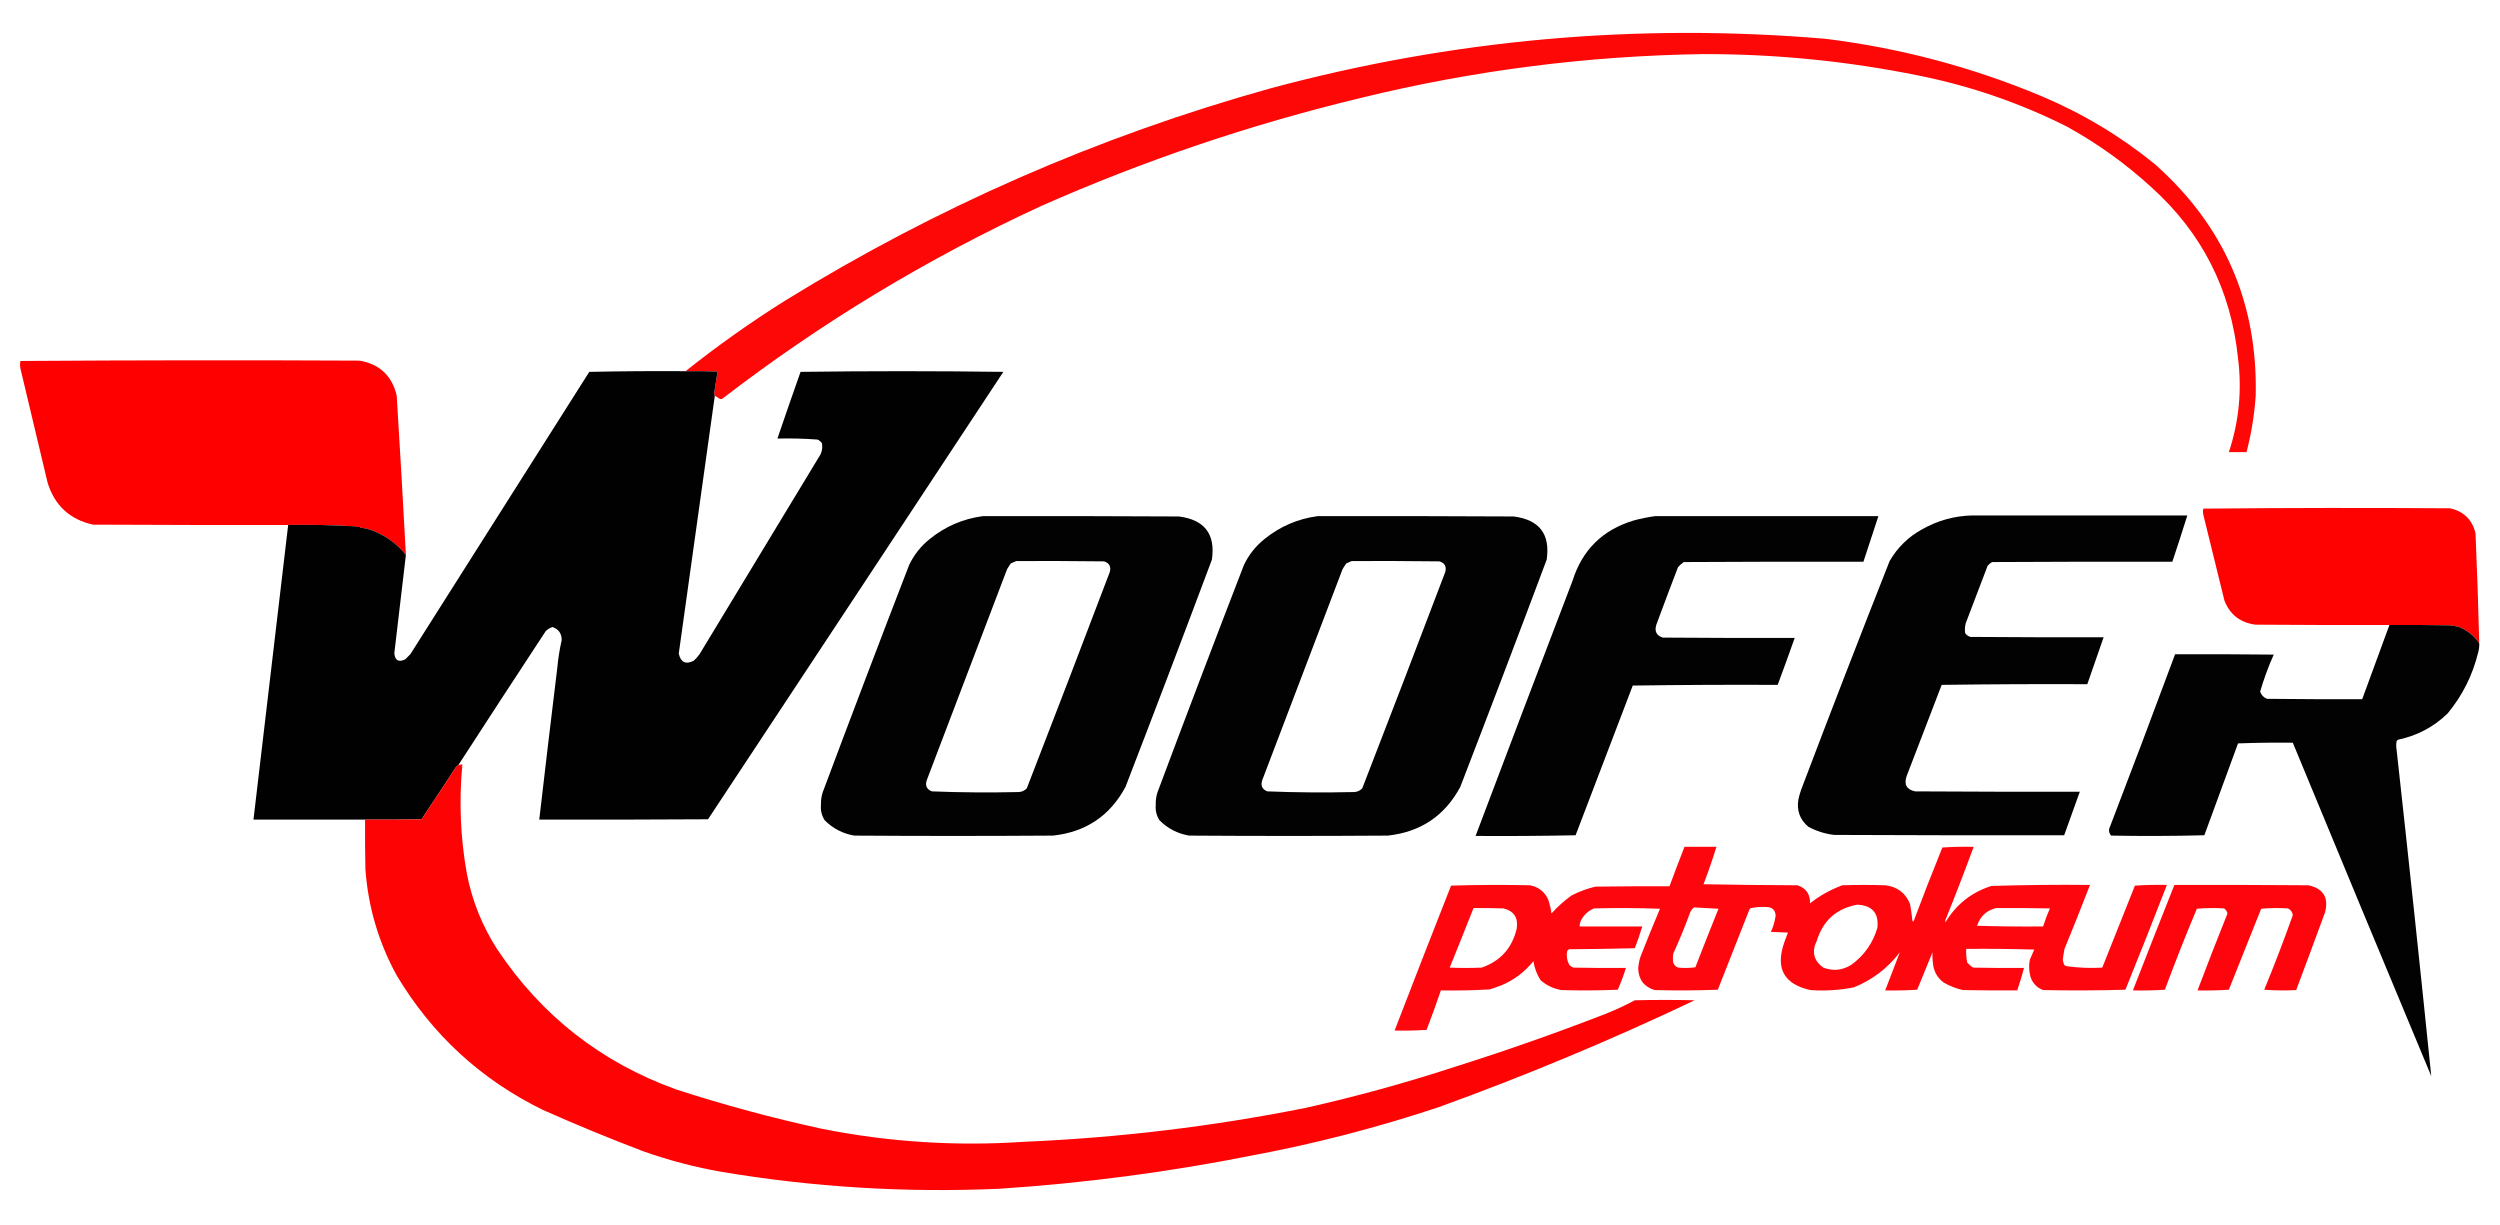
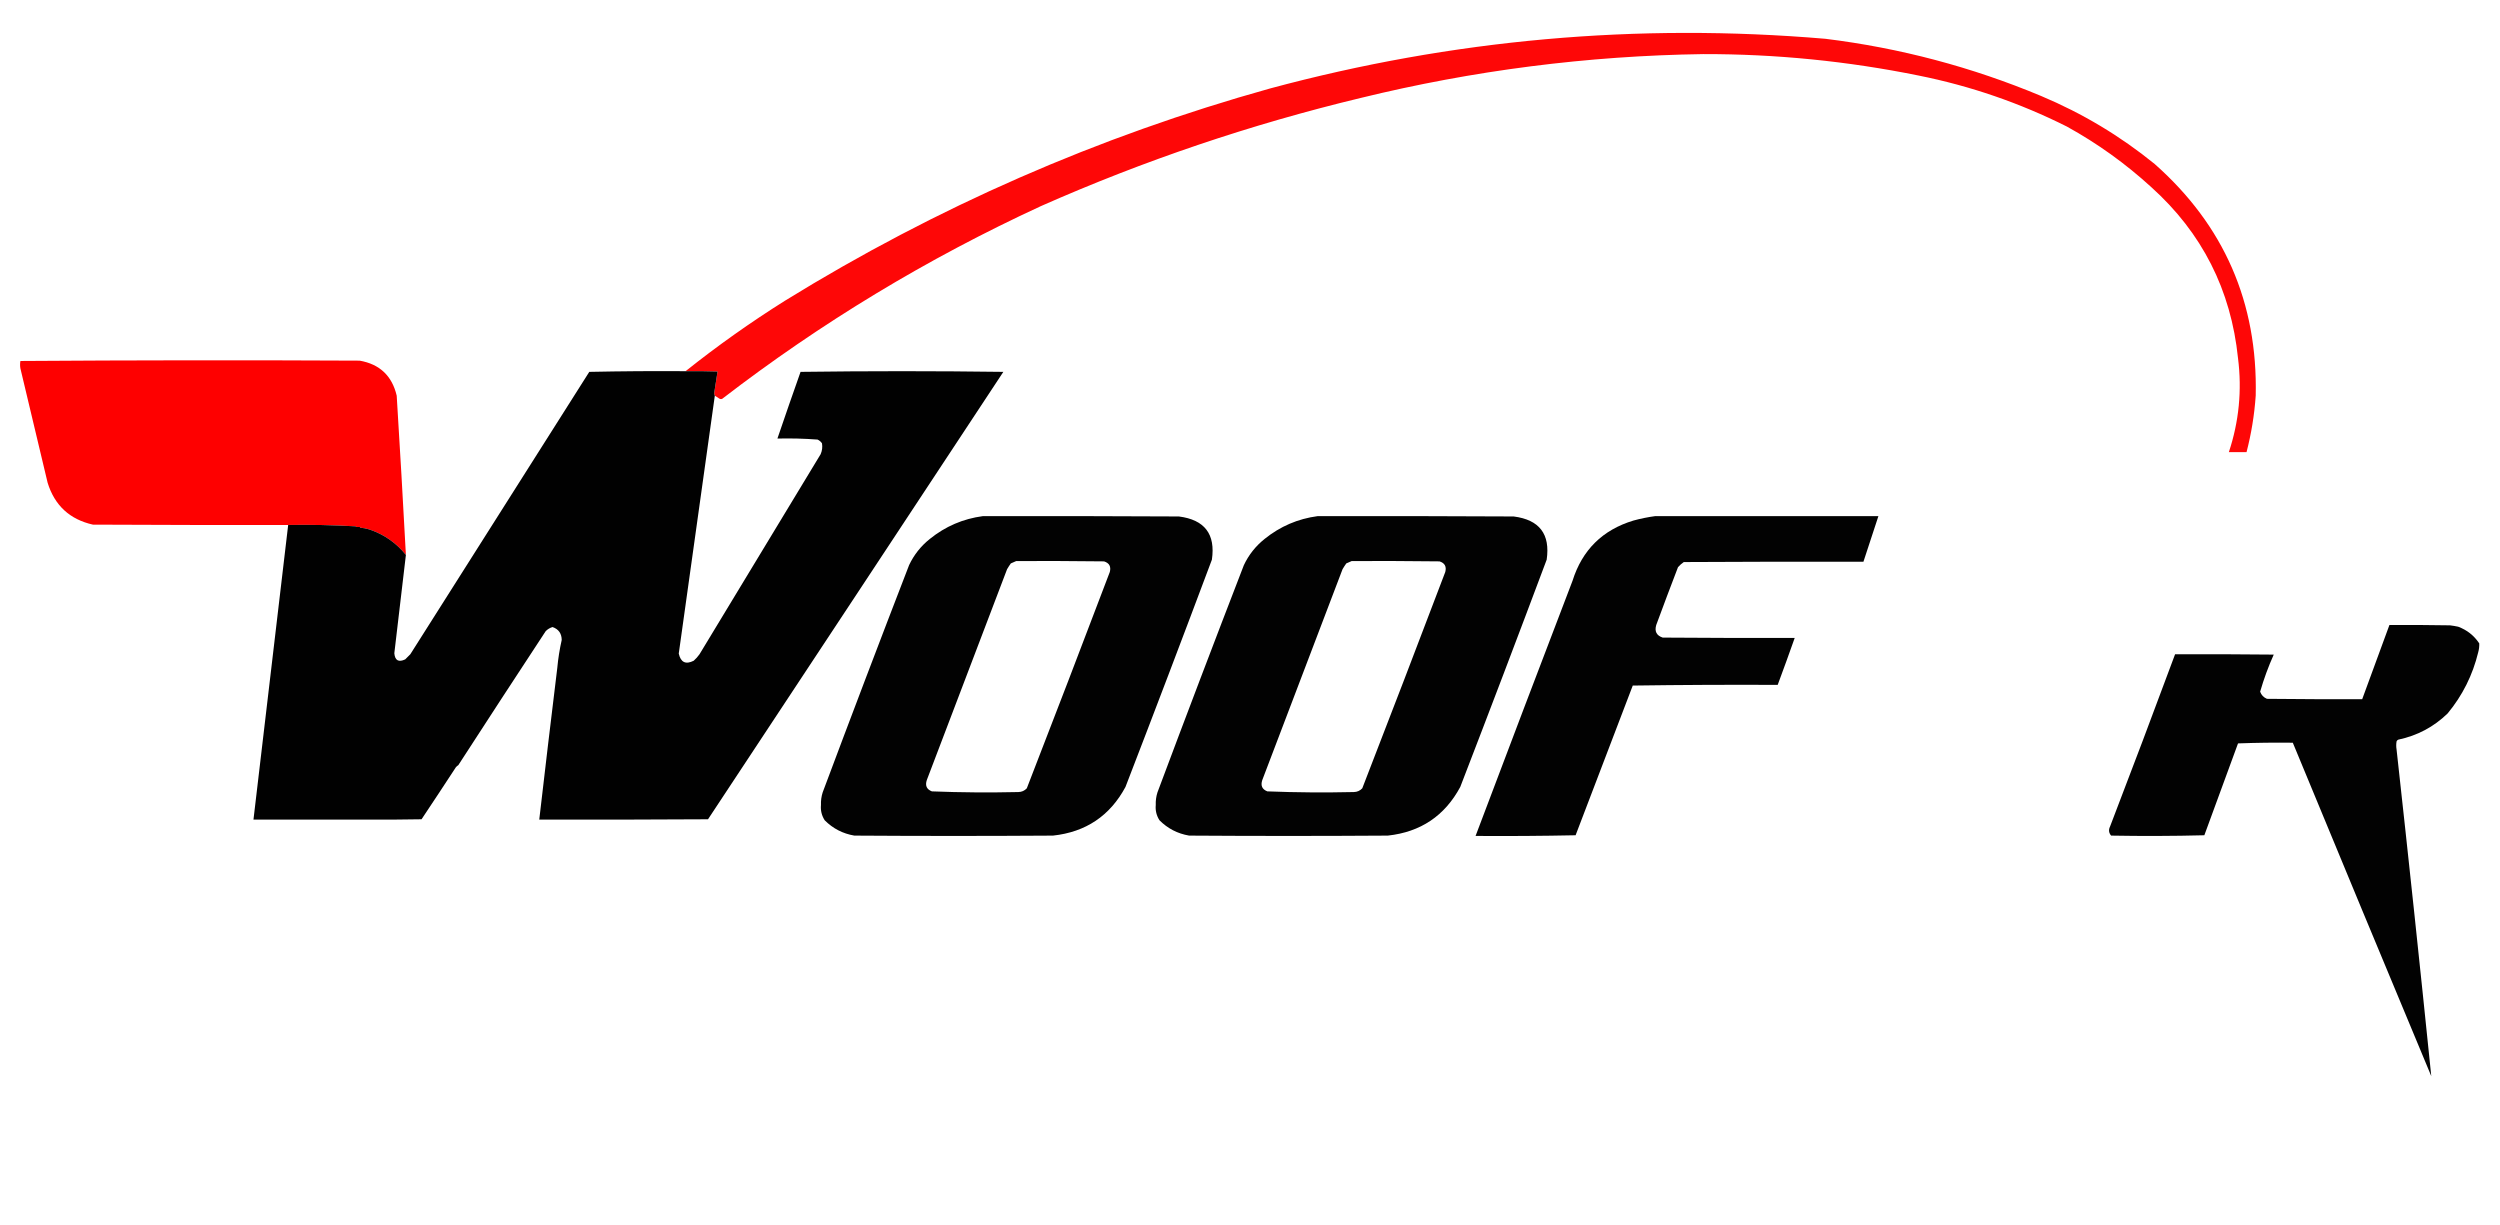
<svg xmlns="http://www.w3.org/2000/svg" version="1.1" width="3674px" height="1800px" style="shape-rendering:geometricPrecision; text-rendering:geometricPrecision; image-rendering:optimizeQuality; fill-rule:evenodd; clip-rule:evenodd">
  <g>
    <path style="opacity:0.971" fill="#fe0000" d="M 1050.5,581.5 C 1049.98,580.423 1049.65,579.256 1049.5,578C 1051.08,567.272 1052.75,556.605 1054.5,546C 1038.84,545.5 1023.17,545.333 1007.5,545.5C 1054.17,508.319 1102.83,473.819 1153.5,442C 1376.08,304.565 1613.75,200.565 1866.5,130C 2134.27,57.869 2406.27,33.536 2682.5,57C 2792.08,70.478 2897.75,98.478 2999.5,141C 3060.2,166.494 3115.87,199.827 3166.5,241C 3268.54,331.281 3318.04,444.781 3315,581.5C 3313.06,609.6 3308.56,637.267 3301.5,664.5C 3292.83,664.5 3284.17,664.5 3275.5,664.5C 3290.43,619.591 3294.93,573.591 3289,526.5C 3278.68,426.029 3236.18,342.195 3161.5,275C 3123.69,240.429 3082.36,210.763 3037.5,186C 2968.26,151.251 2895.59,126.251 2819.5,111C 2715.07,89.809 2609.57,79.309 2503,79.5C 2332.75,82.01 2164.92,103.51 1999.5,144C 1837.91,182.862 1681.25,235.862 1529.5,303C 1362.29,380.205 1206.29,474.538 1061.5,586C 1060.17,586.667 1058.83,586.667 1057.5,586C 1055.14,584.489 1052.81,582.989 1050.5,581.5 Z" />
  </g>
  <g>
    <path style="opacity:0.997" fill="#fe0000" d="M 596.5,815.5 C 582.204,797.71 564.204,785.21 542.5,778C 538.246,776.686 533.913,775.853 529.5,775.5C 529.5,774.833 529.167,774.5 528.5,774.5C 526.833,774.5 525.167,774.5 523.5,774.5C 523.5,773.833 523.167,773.5 522.5,773.5C 489.543,771.629 456.543,770.962 423.5,771.5C 327.833,771.667 232.166,771.5 136.5,771C 102.469,763.302 80.303,742.802 70,709.5C 56.667,653.5 43.333,597.5 30,541.5C 29.333,537.833 29.333,534.167 30,530.5C 196.097,529.334 362.264,529.168 528.5,530C 557.993,535.159 576.159,552.326 583,581.5C 587.832,659.486 592.332,737.486 596.5,815.5 Z" />
  </g>
  <g>
    <path style="opacity:0.995" fill="#000000" d="M 1007.5,545.5 C 1023.17,545.333 1038.84,545.5 1054.5,546C 1052.75,556.605 1051.08,567.272 1049.5,578C 1049.65,579.256 1049.98,580.423 1050.5,581.5C 1032.76,707.682 1015.09,834.015 997.5,960.5C 1000.41,973.457 1007.75,976.957 1019.5,971C 1022.7,968.131 1025.54,964.965 1028,961.5C 1087.33,863.5 1146.67,765.5 1206,667.5C 1208.25,662.363 1208.91,657.03 1208,651.5C 1206.38,649.094 1204.21,647.261 1201.5,646C 1181.9,644.537 1162.23,644.037 1142.5,644.5C 1153.62,611.793 1164.96,579.127 1176.5,546.5C 1275.83,545.167 1375.17,545.167 1474.5,546.5C 1329.96,765.752 1185.29,984.919 1040.5,1204C 957.834,1204.5 875.167,1204.67 792.5,1204.5C 801.086,1130.15 809.919,1055.81 819,981.5C 820.27,967.665 822.437,953.998 825.5,940.5C 825.376,930.9 820.876,924.566 812,921.5C 808.173,922.657 804.84,924.657 802,927.5C 758.918,993.067 716.084,1058.73 673.5,1124.5C 672.206,1125.29 671.039,1126.29 670,1127.5C 653.291,1153.09 636.458,1178.59 619.5,1204C 591.835,1204.5 564.169,1204.67 536.5,1204.5C 481.833,1204.5 427.167,1204.5 372.5,1204.5C 389.427,1060.16 406.427,915.826 423.5,771.5C 456.543,770.962 489.543,771.629 522.5,773.5C 523.167,773.5 523.5,773.833 523.5,774.5C 525.167,774.5 526.833,774.5 528.5,774.5C 529.167,774.5 529.5,774.833 529.5,775.5C 533.913,775.853 538.246,776.686 542.5,778C 564.204,785.21 582.204,797.71 596.5,815.5C 590.798,863.654 585.131,911.821 579.5,960C 580.451,970.657 585.784,973.657 595.5,969C 598,966.5 600.5,964 603,961.5C 690.667,823.167 778.333,684.833 866,546.5C 913.095,545.503 960.261,545.17 1007.5,545.5 Z" />
  </g>
  <g>
-     <path style="opacity:0.996" fill="#fe0000" d="M 3643.5,945.5 C 3635.83,933.994 3625.5,925.827 3612.5,921C 3608.53,920.147 3604.53,919.481 3600.5,919C 3570.84,918.5 3541.17,918.333 3511.5,918.5C 3445.83,918.667 3380.17,918.5 3314.5,918C 3292.23,915.038 3277.06,903.205 3269,882.5C 3258.67,840.5 3248.33,798.5 3238,756.5C 3237.33,753.5 3237.33,750.5 3238,747.5C 3358.76,746.335 3479.6,746.168 3600.5,747C 3620.55,751.388 3633.05,763.554 3638,783.5C 3640.35,837.484 3642.18,891.484 3643.5,945.5 Z" />
-   </g>
+     </g>
  <g>
-     <path style="opacity:0.99" fill="#000000" d="M 2898.5,757.5 C 3003.83,757.5 3109.17,757.5 3214.5,757.5C 3207.37,780.222 3200.04,802.889 3192.5,825.5C 3104.17,825.333 3015.83,825.5 2927.5,826C 2925.04,827.458 2922.87,829.291 2921,831.5C 2910.33,859.5 2899.67,887.5 2889,915.5C 2887.58,920.428 2887.25,925.428 2888,930.5C 2889.94,933.106 2892.44,934.939 2895.5,936C 2960.83,936.5 3026.17,936.667 3091.5,936.5C 3083.5,959.5 3075.5,982.5 3067.5,1005.5C 2996.16,1005.17 2924.83,1005.5 2853.5,1006.5C 2836.24,1051.13 2819.07,1095.79 2802,1140.5C 2797.77,1152.89 2801.94,1160.39 2814.5,1163C 2895.17,1163.5 2975.83,1163.67 3056.5,1163.5C 3048.83,1184.83 3041.17,1206.17 3033.5,1227.5C 2920.83,1227.67 2808.17,1227.5 2695.5,1227C 2682.06,1225.41 2669.39,1221.41 2657.5,1215C 2644.95,1204.36 2640.12,1190.86 2643,1174.5C 2644.02,1169.74 2645.36,1165.08 2647,1160.5C 2689.55,1048.19 2732.88,936.186 2777,824.5C 2788.55,804.616 2804.38,789.116 2824.5,778C 2847.58,764.912 2872.24,758.078 2898.5,757.5 Z" />
-   </g>
+     </g>
  <g>
    <path style="opacity:0.992" fill="#000000" d="M 1444.5,758.5 C 1540.5,758.333 1636.5,758.5 1732.5,759C 1770.33,763.807 1786.49,784.974 1781,822.5C 1739.22,934.054 1696.89,1045.39 1654,1156.5C 1631.18,1198.95 1595.68,1222.78 1547.5,1228C 1450.17,1228.67 1352.83,1228.67 1255.5,1228C 1238.54,1225.1 1224.04,1217.6 1212,1205.5C 1207.58,1198.64 1205.74,1191.14 1206.5,1183C 1206.26,1176.68 1207.09,1170.52 1209,1164.5C 1250.74,1052.93 1293.08,941.599 1336,830.5C 1343.18,815.314 1353.35,802.48 1366.5,792C 1389.36,773.547 1415.36,762.38 1444.5,758.5 Z M 1493.5,824.5 C 1536.5,824.333 1579.5,824.5 1622.5,825C 1630.2,827.4 1633.03,832.567 1631,840.5C 1590.72,946.69 1550.05,1052.69 1509,1158.5C 1505.63,1162.1 1501.46,1163.93 1496.5,1164C 1454.11,1164.98 1411.77,1164.65 1369.5,1163C 1361.85,1160.05 1359.35,1154.55 1362,1146.5C 1401.33,1043.17 1440.67,939.833 1480,836.5C 1481.71,833.582 1483.54,830.748 1485.5,828C 1488.31,826.907 1490.98,825.74 1493.5,824.5 Z" />
  </g>
  <g>
    <path style="opacity:0.992" fill="#000000" d="M 1936.5,758.5 C 2032.5,758.333 2128.5,758.5 2224.5,759C 2262.33,763.807 2278.49,784.974 2273,822.5C 2231.22,934.054 2188.89,1045.39 2146,1156.5C 2123.18,1198.95 2087.68,1222.78 2039.5,1228C 1942.17,1228.67 1844.83,1228.67 1747.5,1228C 1730.54,1225.1 1716.04,1217.6 1704,1205.5C 1699.58,1198.64 1697.74,1191.14 1698.5,1183C 1698.26,1176.68 1699.09,1170.52 1701,1164.5C 1742.74,1052.93 1785.08,941.599 1828,830.5C 1835.18,815.314 1845.35,802.48 1858.5,792C 1881.36,773.547 1907.36,762.38 1936.5,758.5 Z M 1986.5,824.5 C 2029.5,824.333 2072.5,824.5 2115.5,825C 2123.2,827.4 2126.03,832.567 2124,840.5C 2083.72,946.69 2043.05,1052.69 2002,1158.5C 1998.63,1162.1 1994.46,1163.93 1989.5,1164C 1947.11,1164.98 1904.77,1164.65 1862.5,1163C 1854.85,1160.05 1852.35,1154.55 1855,1146.5C 1894.33,1043.17 1933.67,939.833 1973,836.5C 1974.71,833.582 1976.54,830.748 1978.5,828C 1981.31,826.907 1983.98,825.74 1986.5,824.5 Z" />
  </g>
  <g>
    <path style="opacity:0.989" fill="#000000" d="M 2432.5,758.5 C 2541.83,758.5 2651.17,758.5 2760.5,758.5C 2753.17,780.833 2745.83,803.167 2738.5,825.5C 2650.5,825.333 2562.5,825.5 2474.5,826C 2471.37,828.128 2468.54,830.628 2466,833.5C 2455.14,861.756 2444.47,890.089 2434,918.5C 2431.25,927.843 2434.42,934.009 2443.5,937C 2508.17,937.5 2572.83,937.667 2637.5,937.5C 2629.36,960.576 2621.03,983.576 2612.5,1006.5C 2541.5,1006.17 2470.5,1006.5 2399.5,1007.5C 2371.5,1080.83 2343.5,1154.17 2315.5,1227.5C 2266.5,1228.5 2217.5,1228.83 2168.5,1228.5C 2215.7,1103.42 2263.2,978.419 2311,853.5C 2325.24,808.263 2355.07,778.763 2400.5,765C 2411.16,762.101 2421.83,759.934 2432.5,758.5 Z" />
  </g>
  <g>
    <path style="opacity:0.99" fill="#000000" d="M 3511.5,918.5 C 3541.17,918.333 3570.84,918.5 3600.5,919C 3604.53,919.481 3608.53,920.147 3612.5,921C 3625.5,925.827 3635.83,933.994 3643.5,945.5C 3643.69,949.915 3643.19,954.249 3642,958.5C 3633.86,992.116 3618.86,1022.12 3597,1048.5C 3576.65,1068.26 3552.49,1081.09 3524.5,1087C 3523.33,1087.5 3522.5,1088.33 3522,1089.5C 3521.33,1093.5 3521.33,1097.5 3522,1101.5C 3539.66,1261.46 3556.66,1421.46 3573,1581.5C 3504.86,1418.25 3437.03,1254.92 3369.5,1091.5C 3342.59,1091.17 3315.76,1091.51 3289,1092.5C 3272.4,1137.46 3255.9,1182.46 3239.5,1227.5C 3193.84,1228.67 3148.17,1228.83 3102.5,1228C 3099.02,1223.97 3098.52,1219.47 3101,1214.5C 3133.33,1130.33 3165.17,1045.99 3196.5,961.5C 3244.83,961.333 3293.17,961.5 3341.5,962C 3333.54,979.707 3326.88,997.874 3321.5,1016.5C 3323.28,1021.44 3326.61,1024.94 3331.5,1027C 3378.17,1027.5 3424.83,1027.67 3471.5,1027.5C 3484.83,991.178 3498.16,954.845 3511.5,918.5 Z" />
  </g>
  <g>
-     <path style="opacity:0.986" fill="#fe0000" d="M 536.5,1204.5 C 564.169,1204.67 591.835,1204.5 619.5,1204C 636.458,1178.59 653.291,1153.09 670,1127.5C 671.039,1126.29 672.206,1125.29 673.5,1124.5C 675.379,1123.66 677.379,1123.33 679.5,1123.5C 674.419,1177.13 676.585,1230.46 686,1283.5C 693.767,1323.81 708.767,1361.15 731,1395.5C 795.844,1492.65 883.344,1561.15 993.5,1601C 1064.19,1623.92 1135.85,1643.26 1208.5,1659C 1306.32,1678.4 1404.98,1684.73 1504.5,1678C 1644.14,1672.09 1782.48,1655.42 1919.5,1628C 1993.12,1611.43 2065.78,1591.43 2137.5,1568C 2212.39,1544.37 2286.39,1518.37 2359.5,1490C 2374.22,1484.14 2388.56,1477.47 2402.5,1470C 2431.83,1469.33 2461.17,1469.33 2490.5,1470C 2367.72,1528.39 2242.39,1580.72 2114.5,1627C 2024.81,1656.92 1933.48,1680.59 1840.5,1698C 1717.57,1722.47 1593.57,1738.8 1468.5,1747C 1331.27,1753.08 1194.94,1744.74 1059.5,1722C 1020.66,1715.12 982.659,1705.12 945.5,1692C 895.602,1673.03 846.268,1652.7 797.5,1631C 706.492,1586.32 634.992,1520.49 583,1433.5C 556.359,1384.9 541.026,1332.9 537,1277.5C 536.5,1253.17 536.333,1228.84 536.5,1204.5 Z" />
-   </g>
+     </g>
  <g>
-     <path style="opacity:0.975" fill="#fe0009" d="M 2475.5,1244.5 C 2491.17,1244.5 2506.83,1244.5 2522.5,1244.5C 2516.77,1263.02 2510.44,1281.36 2503.5,1299.5C 2549.5,1300.33 2595.5,1300.83 2641.5,1301C 2654.17,1305.13 2660.33,1313.97 2660,1327.5C 2674.4,1316.22 2690.23,1307.38 2707.5,1301C 2728.5,1300.33 2749.5,1300.33 2770.5,1301C 2788.17,1303.01 2800.33,1312.18 2807,1328.5C 2808.55,1336.78 2809.71,1345.11 2810.5,1353.5C 2811.09,1353.71 2811.59,1354.04 2812,1354.5C 2825.66,1318.01 2839.83,1281.68 2854.5,1245.5C 2869.82,1244.5 2885.15,1244.17 2900.5,1244.5C 2887.57,1279.69 2874.07,1314.69 2860,1349.5C 2859.01,1351.45 2858.68,1353.45 2859,1355.5C 2874.67,1329.22 2897.17,1311.39 2926.5,1302C 2974.79,1300.52 3023.12,1300.02 3071.5,1300.5C 3059.3,1331.92 3046.8,1363.25 3034,1394.5C 3032.98,1399.64 3032.15,1404.8 3031.5,1410C 3031.73,1413.01 3032.56,1415.85 3034,1418.5C 3035.07,1419.19 3036.23,1419.69 3037.5,1420C 3054.76,1422.34 3072.09,1423.01 3089.5,1422C 3105.58,1381.92 3121.58,1341.76 3137.5,1301.5C 3153.15,1300.5 3168.82,1300.17 3184.5,1300.5C 3164.57,1351.96 3144.23,1403.29 3123.5,1454.5C 3083.17,1455.67 3042.84,1455.83 3002.5,1455C 2993.21,1451.37 2987.04,1444.87 2984,1435.5C 2981.75,1427.2 2981.42,1418.87 2983,1410.5C 2985.17,1405.5 2987.33,1400.5 2989.5,1395.5C 2956.17,1394.5 2922.84,1394.17 2889.5,1394.5C 2889.23,1401.23 2889.73,1407.9 2891,1414.5C 2893.49,1417.31 2896.32,1419.81 2899.5,1422C 2924.5,1422.5 2949.5,1422.67 2974.5,1422.5C 2971.57,1433.62 2968.24,1444.62 2964.5,1455.5C 2937.83,1455.67 2911.16,1455.5 2884.5,1455C 2874.62,1452.71 2865.29,1449.04 2856.5,1444C 2847.92,1437.68 2842.75,1429.18 2841,1418.5C 2840.05,1412.1 2839.72,1405.76 2840,1399.5C 2832.5,1417.83 2825,1436.17 2817.5,1454.5C 2801.85,1455.5 2786.18,1455.83 2770.5,1455.5C 2777.79,1436.78 2784.96,1418.12 2792,1399.5C 2774.25,1422.8 2751.75,1439.97 2724.5,1451C 2703.37,1455.21 2682.03,1456.54 2660.5,1455C 2621.77,1446.38 2608.93,1423.21 2622,1385.5C 2623.94,1380.5 2625.78,1375.5 2627.5,1370.5C 2619.16,1370.31 2610.83,1369.98 2602.5,1369.5C 2606.04,1361.89 2608.37,1353.89 2609.5,1345.5C 2608.95,1337.45 2604.62,1333.28 2596.5,1333C 2588.77,1332.45 2581.11,1332.95 2573.5,1334.5C 2572.35,1334.82 2571.52,1335.48 2571,1336.5C 2555.4,1375.79 2539.9,1415.13 2524.5,1454.5C 2493.51,1455.67 2462.51,1455.83 2431.5,1455C 2415.9,1450.06 2407.9,1439.4 2407.5,1423C 2407.97,1417.02 2409.13,1411.19 2411,1405.5C 2420.22,1382.05 2429.72,1358.72 2439.5,1335.5C 2407.17,1334.33 2374.84,1334.17 2342.5,1335C 2333.67,1338.83 2327.17,1345 2323,1353.5C 2321.92,1356.06 2321.42,1358.73 2321.5,1361.5C 2352.17,1361.5 2382.83,1361.5 2413.5,1361.5C 2410.24,1372.28 2406.57,1382.95 2402.5,1393.5C 2370.51,1394.33 2338.51,1394.83 2306.5,1395C 2304.67,1395.5 2303.5,1396.67 2303,1398.5C 2301.85,1405.19 2302.85,1411.52 2306,1417.5C 2307.73,1419.62 2309.9,1421.12 2312.5,1422C 2338.16,1422.5 2363.83,1422.67 2389.5,1422.5C 2386.09,1433.34 2382.09,1444.01 2377.5,1454.5C 2349.84,1455.67 2322.17,1455.83 2294.5,1455C 2282.94,1452.97 2272.77,1448.14 2264,1440.5C 2258.55,1431.92 2255.05,1422.59 2253.5,1412.5C 2240.86,1428.3 2225.19,1440.14 2206.5,1448C 2200.91,1450.2 2195.24,1452.2 2189.5,1454C 2165.54,1455.45 2141.54,1455.95 2117.5,1455.5C 2110.9,1474.95 2103.9,1494.28 2096.5,1513.5C 2080.85,1514.5 2065.18,1514.83 2049.5,1514.5C 2076.87,1443.42 2104.54,1372.42 2132.5,1301.5C 2171.16,1300.33 2209.83,1300.17 2248.5,1301C 2260.88,1303.42 2269.72,1310.25 2275,1321.5C 2277.43,1328.32 2279.1,1335.32 2280,1342.5C 2288.94,1332.56 2298.77,1323.72 2309.5,1316C 2320.64,1310.26 2332.31,1305.93 2344.5,1303C 2380.83,1302.5 2417.17,1302.33 2453.5,1302.5C 2460.63,1283.1 2467.97,1263.77 2475.5,1244.5 Z M 2729.5,1329.5 C 2751.49,1330.64 2761.33,1341.98 2759,1363.5C 2752.38,1386.11 2739.55,1404.27 2720.5,1418C 2707.4,1426.1 2693.73,1427.43 2679.5,1422C 2665.28,1411.63 2662.12,1398.46 2670,1382.5C 2679.23,1352.68 2699.06,1335.01 2729.5,1329.5 Z M 2489.5,1333.5 C 2501.44,1334.15 2513.44,1334.81 2525.5,1335.5C 2513.97,1364.09 2502.64,1392.75 2491.5,1421.5C 2483.19,1422.67 2474.85,1422.83 2466.5,1422C 2462.67,1420.83 2460.17,1418.33 2459,1414.5C 2458.33,1410.17 2458.33,1405.83 2459,1401.5C 2468.11,1381.49 2476.45,1361.16 2484,1340.5C 2485.38,1337.69 2487.22,1335.36 2489.5,1333.5 Z M 2165.5,1334.5 C 2180.17,1334.33 2194.84,1334.5 2209.5,1335C 2224.85,1338.83 2231.35,1348.67 2229,1364.5C 2222.35,1393.15 2205.18,1412.31 2177.5,1422C 2161.83,1422.67 2146.17,1422.67 2130.5,1422C 2142.31,1392.88 2153.98,1363.72 2165.5,1334.5 Z M 2933.5,1334.5 C 2959.84,1334.33 2986.17,1334.5 3012.5,1335C 3008.74,1343.69 3005.41,1352.52 3002.5,1361.5C 2970.16,1361.83 2937.83,1361.5 2905.5,1360.5C 2910.11,1346.55 2919.45,1337.88 2933.5,1334.5 Z" />
-   </g>
+     </g>
  <g>
-     <path style="opacity:0.977" fill="#fe000a" d="M 3195.5,1300.5 C 3261.17,1300.33 3326.83,1300.5 3392.5,1301C 3414.26,1305.76 3422.43,1318.93 3417,1340.5C 3402.96,1378.74 3388.8,1416.9 3374.5,1455C 3358.82,1455.83 3343.16,1455.67 3327.5,1454.5C 3342.39,1418.34 3356.39,1381.84 3369.5,1345C 3368.88,1340.42 3366.55,1337.08 3362.5,1335C 3349.26,1334.18 3336.09,1334.34 3323,1335.5C 3307.17,1375.17 3291.33,1414.83 3275.5,1454.5C 3260.18,1455.5 3244.85,1455.83 3229.5,1455.5C 3243.77,1417.7 3258.43,1380.03 3273.5,1342.5C 3272.84,1339.34 3271.18,1336.84 3268.5,1335C 3255.15,1334.17 3241.82,1334.33 3228.5,1335.5C 3212,1374.83 3196.34,1414.5 3181.5,1454.5C 3165.85,1455.5 3150.18,1455.83 3134.5,1455.5C 3154.63,1403.77 3174.97,1352.1 3195.5,1300.5 Z" />
-   </g>
+     </g>
</svg>